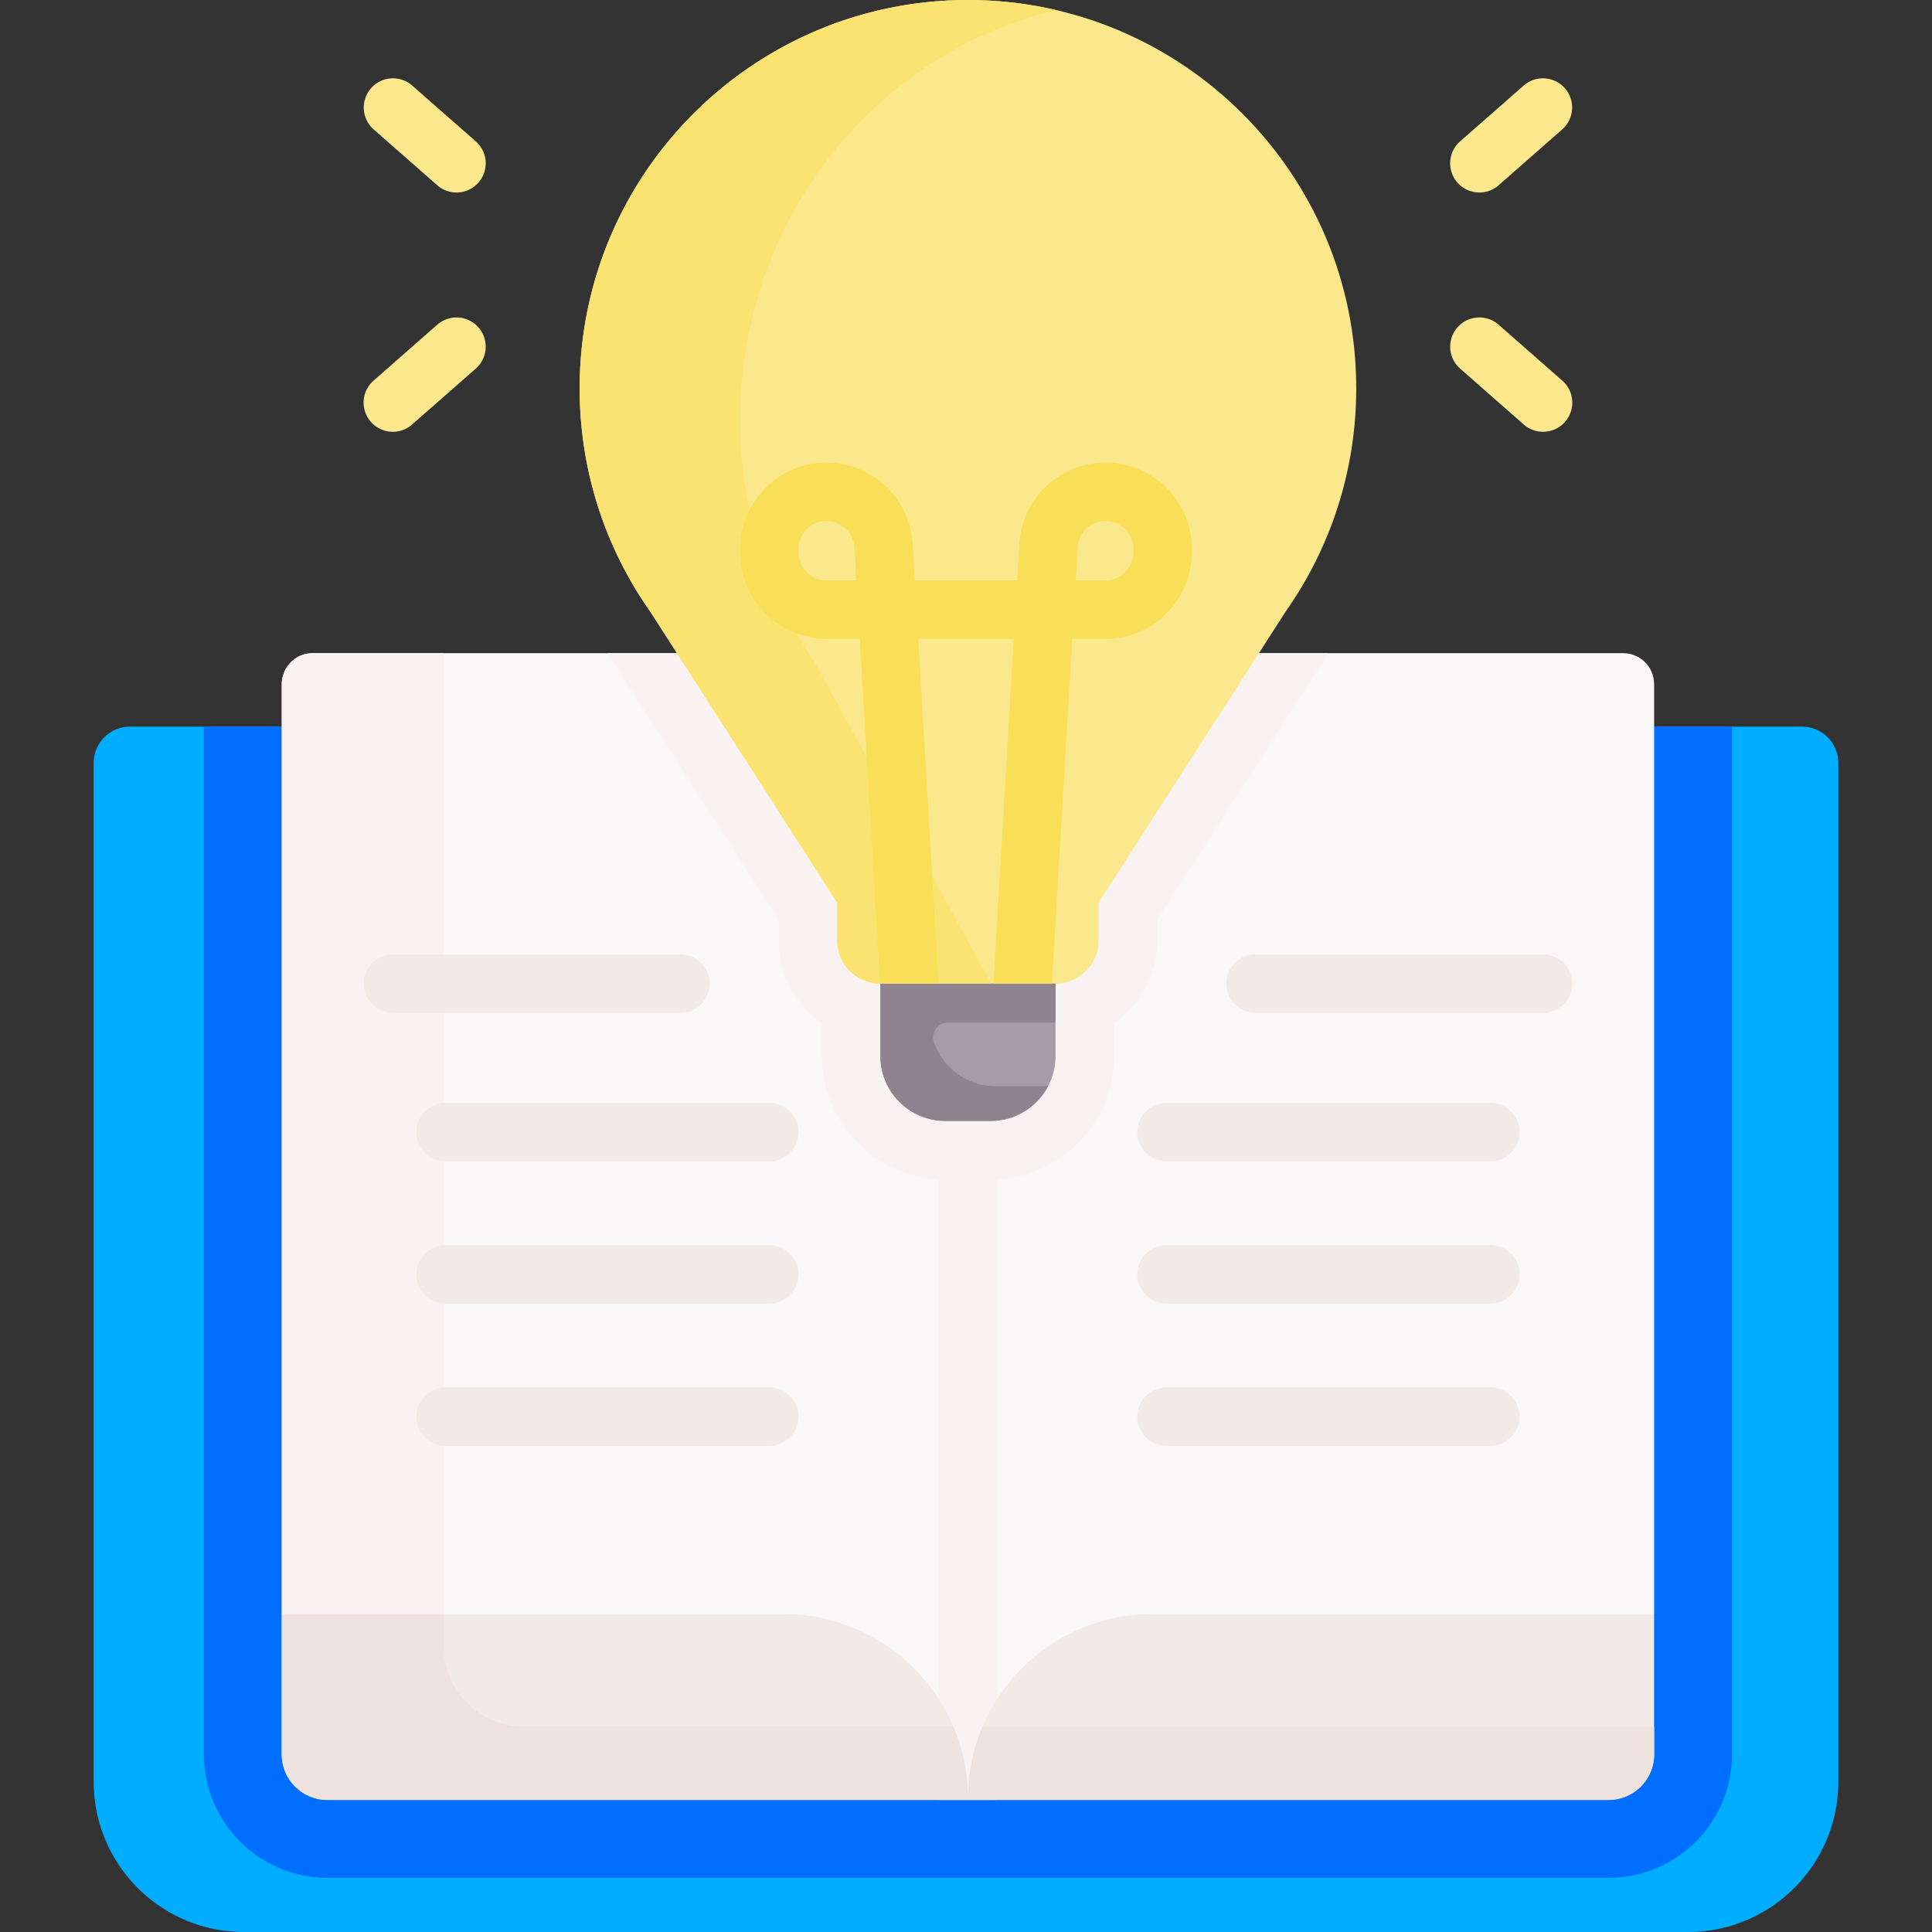
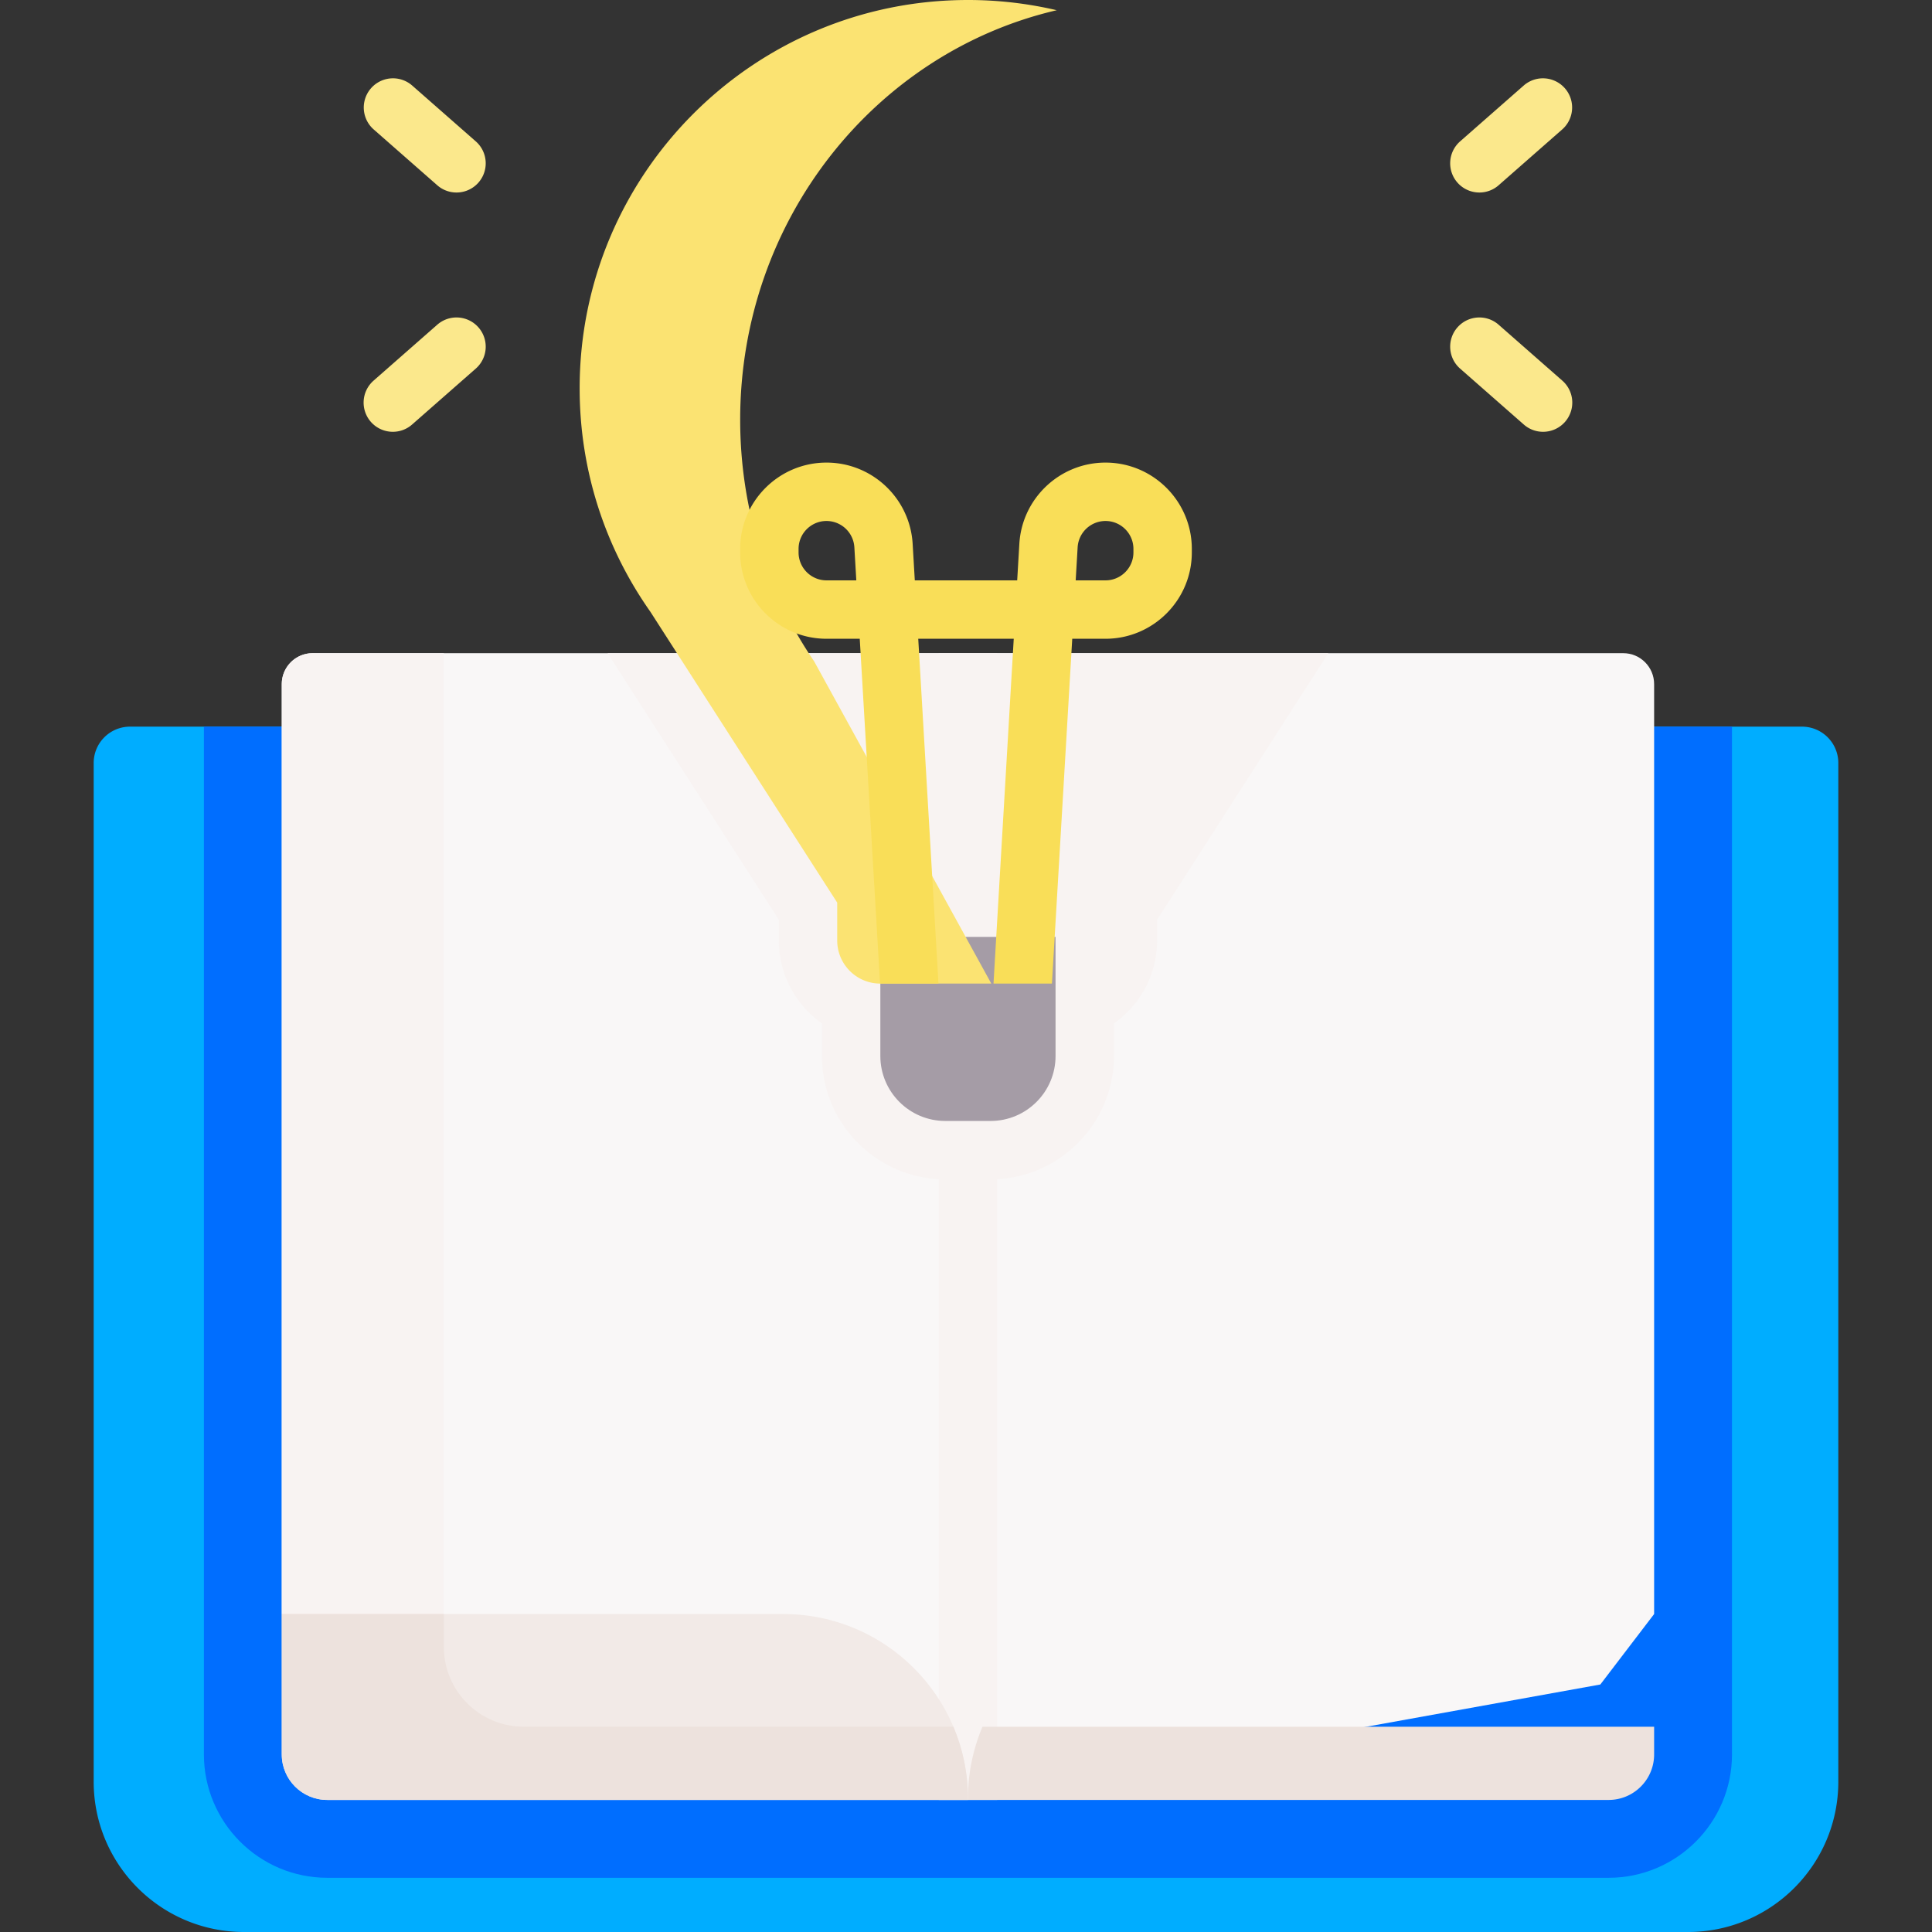
<svg xmlns="http://www.w3.org/2000/svg" version="1.1" width="512" height="512" x="0" y="0" viewBox="0 0 496.278 496.278" style="enable-background:new 0 0 512 512" xml:space="preserve" class="">
  <rect x="0" y="0" width="496.278" height="496.278" fill="#333333" stroke="none" />
  <g>
    <path fill="#00adff" d="M462.875 186.654a9.339 9.339 0 0 1 9.339 9.339v261.658c0 21.333-17.294 38.627-38.627 38.627H62.691c-21.333 0-38.627-17.294-38.627-38.627V195.993a9.339 9.339 0 0 1 9.339-9.339z" opacity="1" data-original="#b3e5ee" class="" />
    <path fill="#006eff" d="M52.379 186.654v264.009c0 17.474 14.211 31.689 31.68 31.689h329.16c17.468 0 31.68-14.216 31.68-31.689V186.654z" opacity="1" data-original="#86d7e5" class="" />
    <path fill="#f9f7f7" d="M416.959 167.783H80.319c-4.39 0-7.94 3.56-7.94 7.95v238.87l108.484 39.625 67.776 7.795L411.081 432.7l13.818-18.097v-238.87c0-4.39-3.55-7.95-7.94-7.95z" opacity="1" data-original="#f9f7f7" />
    <path fill="#f8f3f2" d="M241.139 167.783h15v294.57h-15z" opacity="1" data-original="#f8f3f2" />
    <path fill="#f8f3f2" d="m156.07 167.783 43.989 68.482v5.313c0 8.797 4.383 16.585 11.076 21.31v8.354c0 17.481 14.222 31.703 31.703 31.703h11.604c17.481 0 31.703-14.222 31.703-31.703v-8.354c6.693-4.725 11.076-12.513 11.076-21.31v-5.313l43.989-68.482zM114.012 423.03V167.783H80.319c-4.39 0-7.94 3.56-7.94 7.95v238.87l42.984 15.7a20.439 20.439 0 0 1-1.351-7.273z" opacity="1" data-original="#f8f3f2" />
    <g fill="#f2eae7">
      <path d="M248.639 462.023v.33H84.059c-6.45 0-11.68-5.23-11.68-11.69v-36.06h128.84c26.19 0 47.42 21.23 47.42 47.42z" fill="#f2eae7" opacity="1" data-original="#f2eae7" />
-       <path d="M424.899 414.603v36.06c0 6.46-5.23 11.69-11.68 11.69h-164.58v-.33c0-26.19 21.23-47.42 47.42-47.42z" fill="#f2eae7" opacity="1" data-original="#f2eae7" />
    </g>
    <path fill="#a59ca6" d="M271.143 240.655h-45.008v30.588c0 9.224 7.478 16.702 16.702 16.702h11.604c9.225 0 16.702-7.478 16.702-16.702z" opacity="1" data-original="#a59ca6" />
-     <path fill="#8f8390" d="M271.143 240.655H226.135v30.588c0 9.224 7.478 16.702 16.702 16.702h11.604c6.464 0 12.06-3.679 14.836-9.052-.644.075-1.296.125-1.961.125h-11.604c-7.338 0-13.563-4.735-15.801-11.316-.842-2.475.993-5.048 3.608-5.048h27.625v-21.999z" opacity="1" data-original="#8f8390" class="" />
-     <path fill="#fbe88c" d="M348.382 99.743C348.382 44.656 303.725 0 248.639 0s-99.743 44.656-99.743 99.743c0 21.371 6.724 41.169 18.168 57.402l47.995 74.718v9.716c0 6.117 4.959 11.076 11.076 11.076h45.008c6.117 0 11.076-4.959 11.076-11.076v-9.716l47.995-74.718c11.443-16.233 18.168-36.031 18.168-57.402z" opacity="1" data-original="#fbe88c" class="" />
    <path fill="#fbe372" d="M209.126 169.872c-11.965-17.547-18.995-38.949-18.995-62.051 0-51.393 34.771-94.384 81.322-105.196A99.888 99.888 0 0 0 248.639 0c-55.086 0-99.743 44.656-99.743 99.743 0 21.371 6.724 41.169 18.168 57.402l47.995 74.718v9.716c0 6.117 4.959 11.076 11.076 11.076h28.505z" opacity="1" data-original="#fbe372" class="" />
    <path fill="#f9de58" d="M255.208 252.655h15.003l5.22-88.575h8.544c12.226 0 22.172-9.946 22.172-22.171v-.91c0-12.225-9.946-22.171-22.172-22.171-11.721 0-21.443 9.166-22.133 20.867l-.553 9.385h-26.301l-.553-9.385c-.689-11.701-10.412-20.867-22.133-20.867-12.226 0-22.172 9.946-22.172 22.171v.91c0 12.225 9.946 22.171 22.172 22.171h8.544l5.219 88.572.069.003h14.935c0-.147-5.197-88.575-5.197-88.575h24.533c.001-.001-5.196 88.428-5.197 88.575zm21.608-112.078a7.18 7.18 0 0 1 7.159-6.75c3.955 0 7.172 3.217 7.172 7.171v.91c0 3.954-3.217 7.171-7.172 7.171h-7.66zm-64.513 8.502c-3.955 0-7.172-3.217-7.172-7.171v-.91c0-3.954 3.217-7.171 7.172-7.171a7.179 7.179 0 0 1 7.159 6.75l.501 8.502z" opacity="1" data-original="#f9de58" class="" />
    <path fill="#fbe88c" d="M380.013 49.451a7.5 7.5 0 0 1-4.951-13.136l16.364-14.368a7.5 7.5 0 0 1 9.896 11.272l-16.364 14.368a7.47 7.47 0 0 1-4.945 1.864zM396.372 110.917a7.47 7.47 0 0 1-4.946-1.864l-16.364-14.369c-3.112-2.733-3.42-7.472-.687-10.584s7.472-3.422 10.584-.688l16.364 14.369a7.5 7.5 0 0 1-4.951 13.136zM117.264 49.451a7.467 7.467 0 0 1-4.945-1.864L95.955 33.219a7.5 7.5 0 0 1 9.896-11.272l16.364 14.368a7.5 7.5 0 0 1-4.951 13.136zM100.906 110.917a7.5 7.5 0 0 1-4.952-13.136l16.364-14.369a7.5 7.5 0 0 1 9.897 11.272l-16.364 14.369a7.47 7.47 0 0 1-4.945 1.864z" opacity="1" data-original="#fbe88c" class="" />
-     <path fill="#f2eae7" d="M174.782 260.155h-73.879c-4.142 0-7.5-3.357-7.5-7.5s3.358-7.5 7.5-7.5h73.879c4.142 0 7.5 3.357 7.5 7.5s-3.358 7.5-7.5 7.5zM197.631 298.305h-83.179c-4.142 0-7.5-3.357-7.5-7.5s3.358-7.5 7.5-7.5h83.179c4.142 0 7.5 3.357 7.5 7.5s-3.358 7.5-7.5 7.5zM197.631 334.846h-83.179c-4.142 0-7.5-3.357-7.5-7.5s3.358-7.5 7.5-7.5h83.179c4.142 0 7.5 3.357 7.5 7.5s-3.358 7.5-7.5 7.5zM197.631 371.387h-83.179c-4.142 0-7.5-3.357-7.5-7.5s3.358-7.5 7.5-7.5h83.179c4.142 0 7.5 3.357 7.5 7.5s-3.358 7.5-7.5 7.5zM396.375 260.155h-73.879c-4.142 0-7.5-3.357-7.5-7.5s3.358-7.5 7.5-7.5h73.879c4.142 0 7.5 3.357 7.5 7.5s-3.358 7.5-7.5 7.5zM382.826 298.305h-83.179c-4.142 0-7.5-3.357-7.5-7.5s3.358-7.5 7.5-7.5h83.179c4.142 0 7.5 3.357 7.5 7.5s-3.357 7.5-7.5 7.5zM382.826 334.846h-83.179c-4.142 0-7.5-3.357-7.5-7.5s3.358-7.5 7.5-7.5h83.179c4.142 0 7.5 3.357 7.5 7.5s-3.357 7.5-7.5 7.5zM382.826 371.387h-83.179c-4.142 0-7.5-3.357-7.5-7.5s3.358-7.5 7.5-7.5h83.179c4.142 0 7.5 3.357 7.5 7.5s-3.357 7.5-7.5 7.5z" opacity="1" data-original="#f2eae7" />
    <g fill="#ede2dd">
      <path d="M252.374 443.546a47.28 47.28 0 0 0-3.735 18.477v.33h164.58c6.45 0 11.68-5.23 11.68-11.69v-7.116H252.374z" fill="#ede2dd" opacity="1" data-original="#ede2dd" class="" />
      <path d="M134.528 443.546c-11.331 0-20.516-9.185-20.516-20.516v-8.427H72.379v36.06c0 6.46 5.23 11.69 11.68 11.69h164.58v-.33c0-6.555-1.33-12.798-3.735-18.477z" fill="#ede2dd" opacity="1" data-original="#ede2dd" class="" />
    </g>
  </g>
</svg>